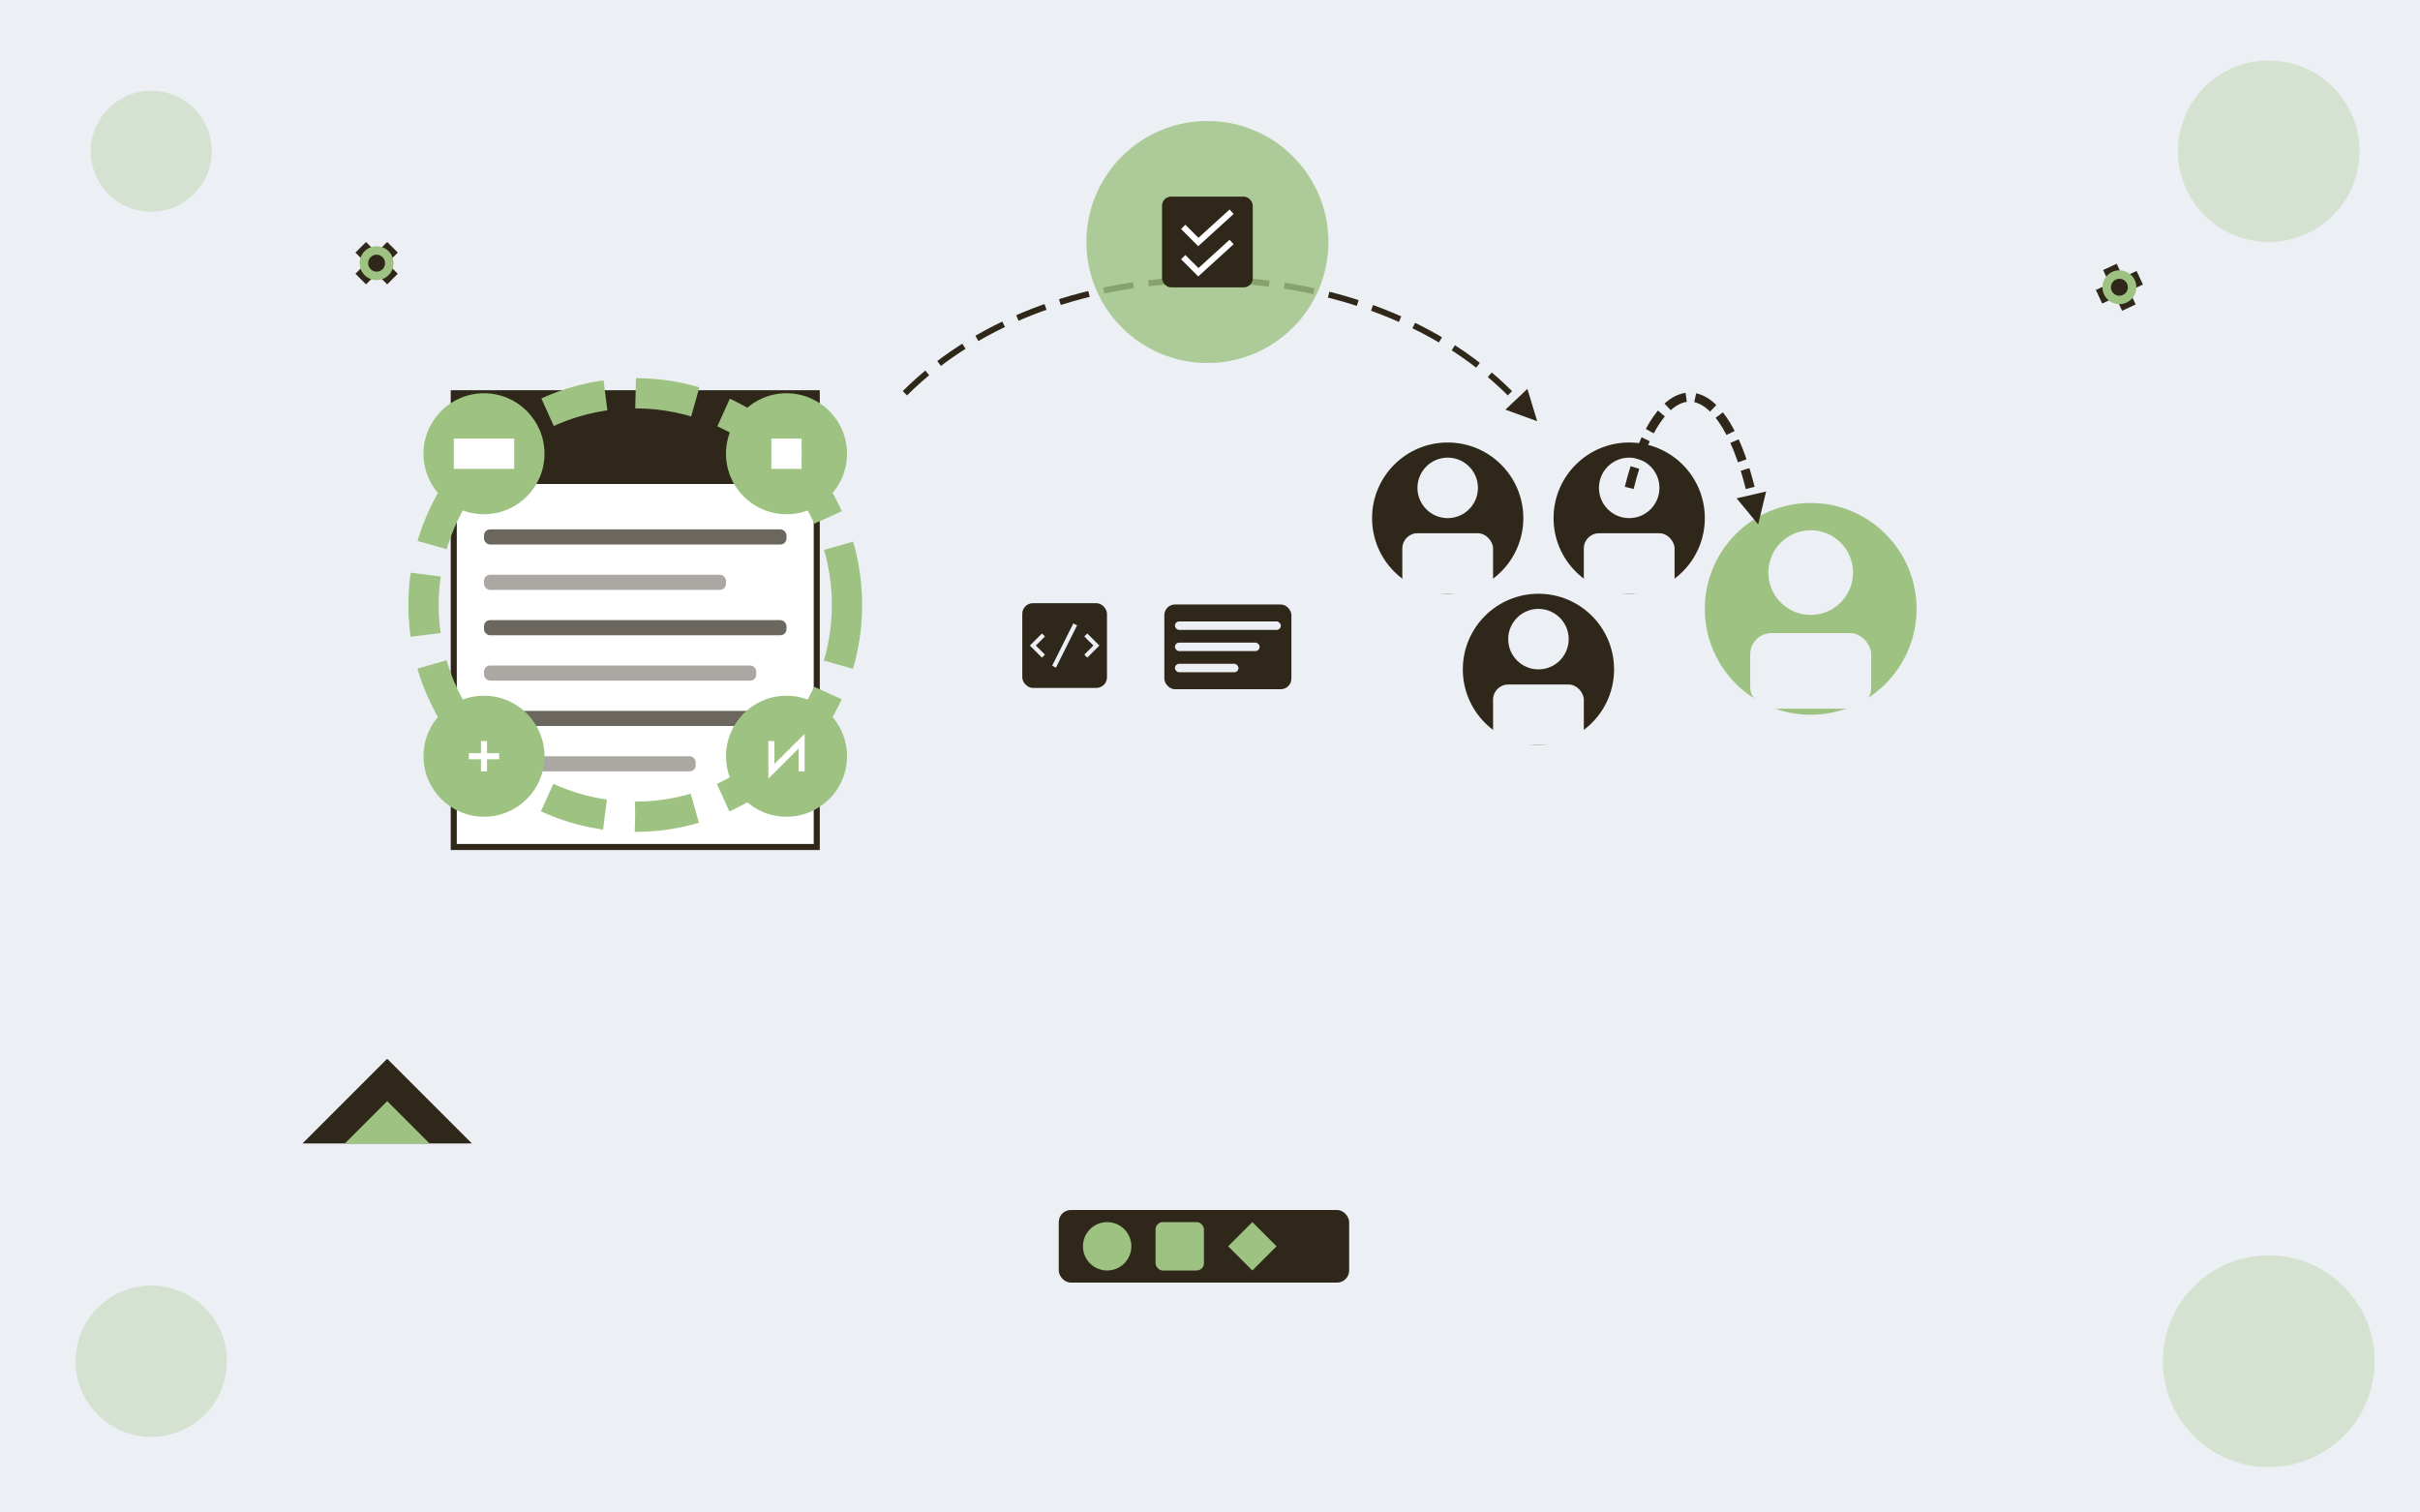
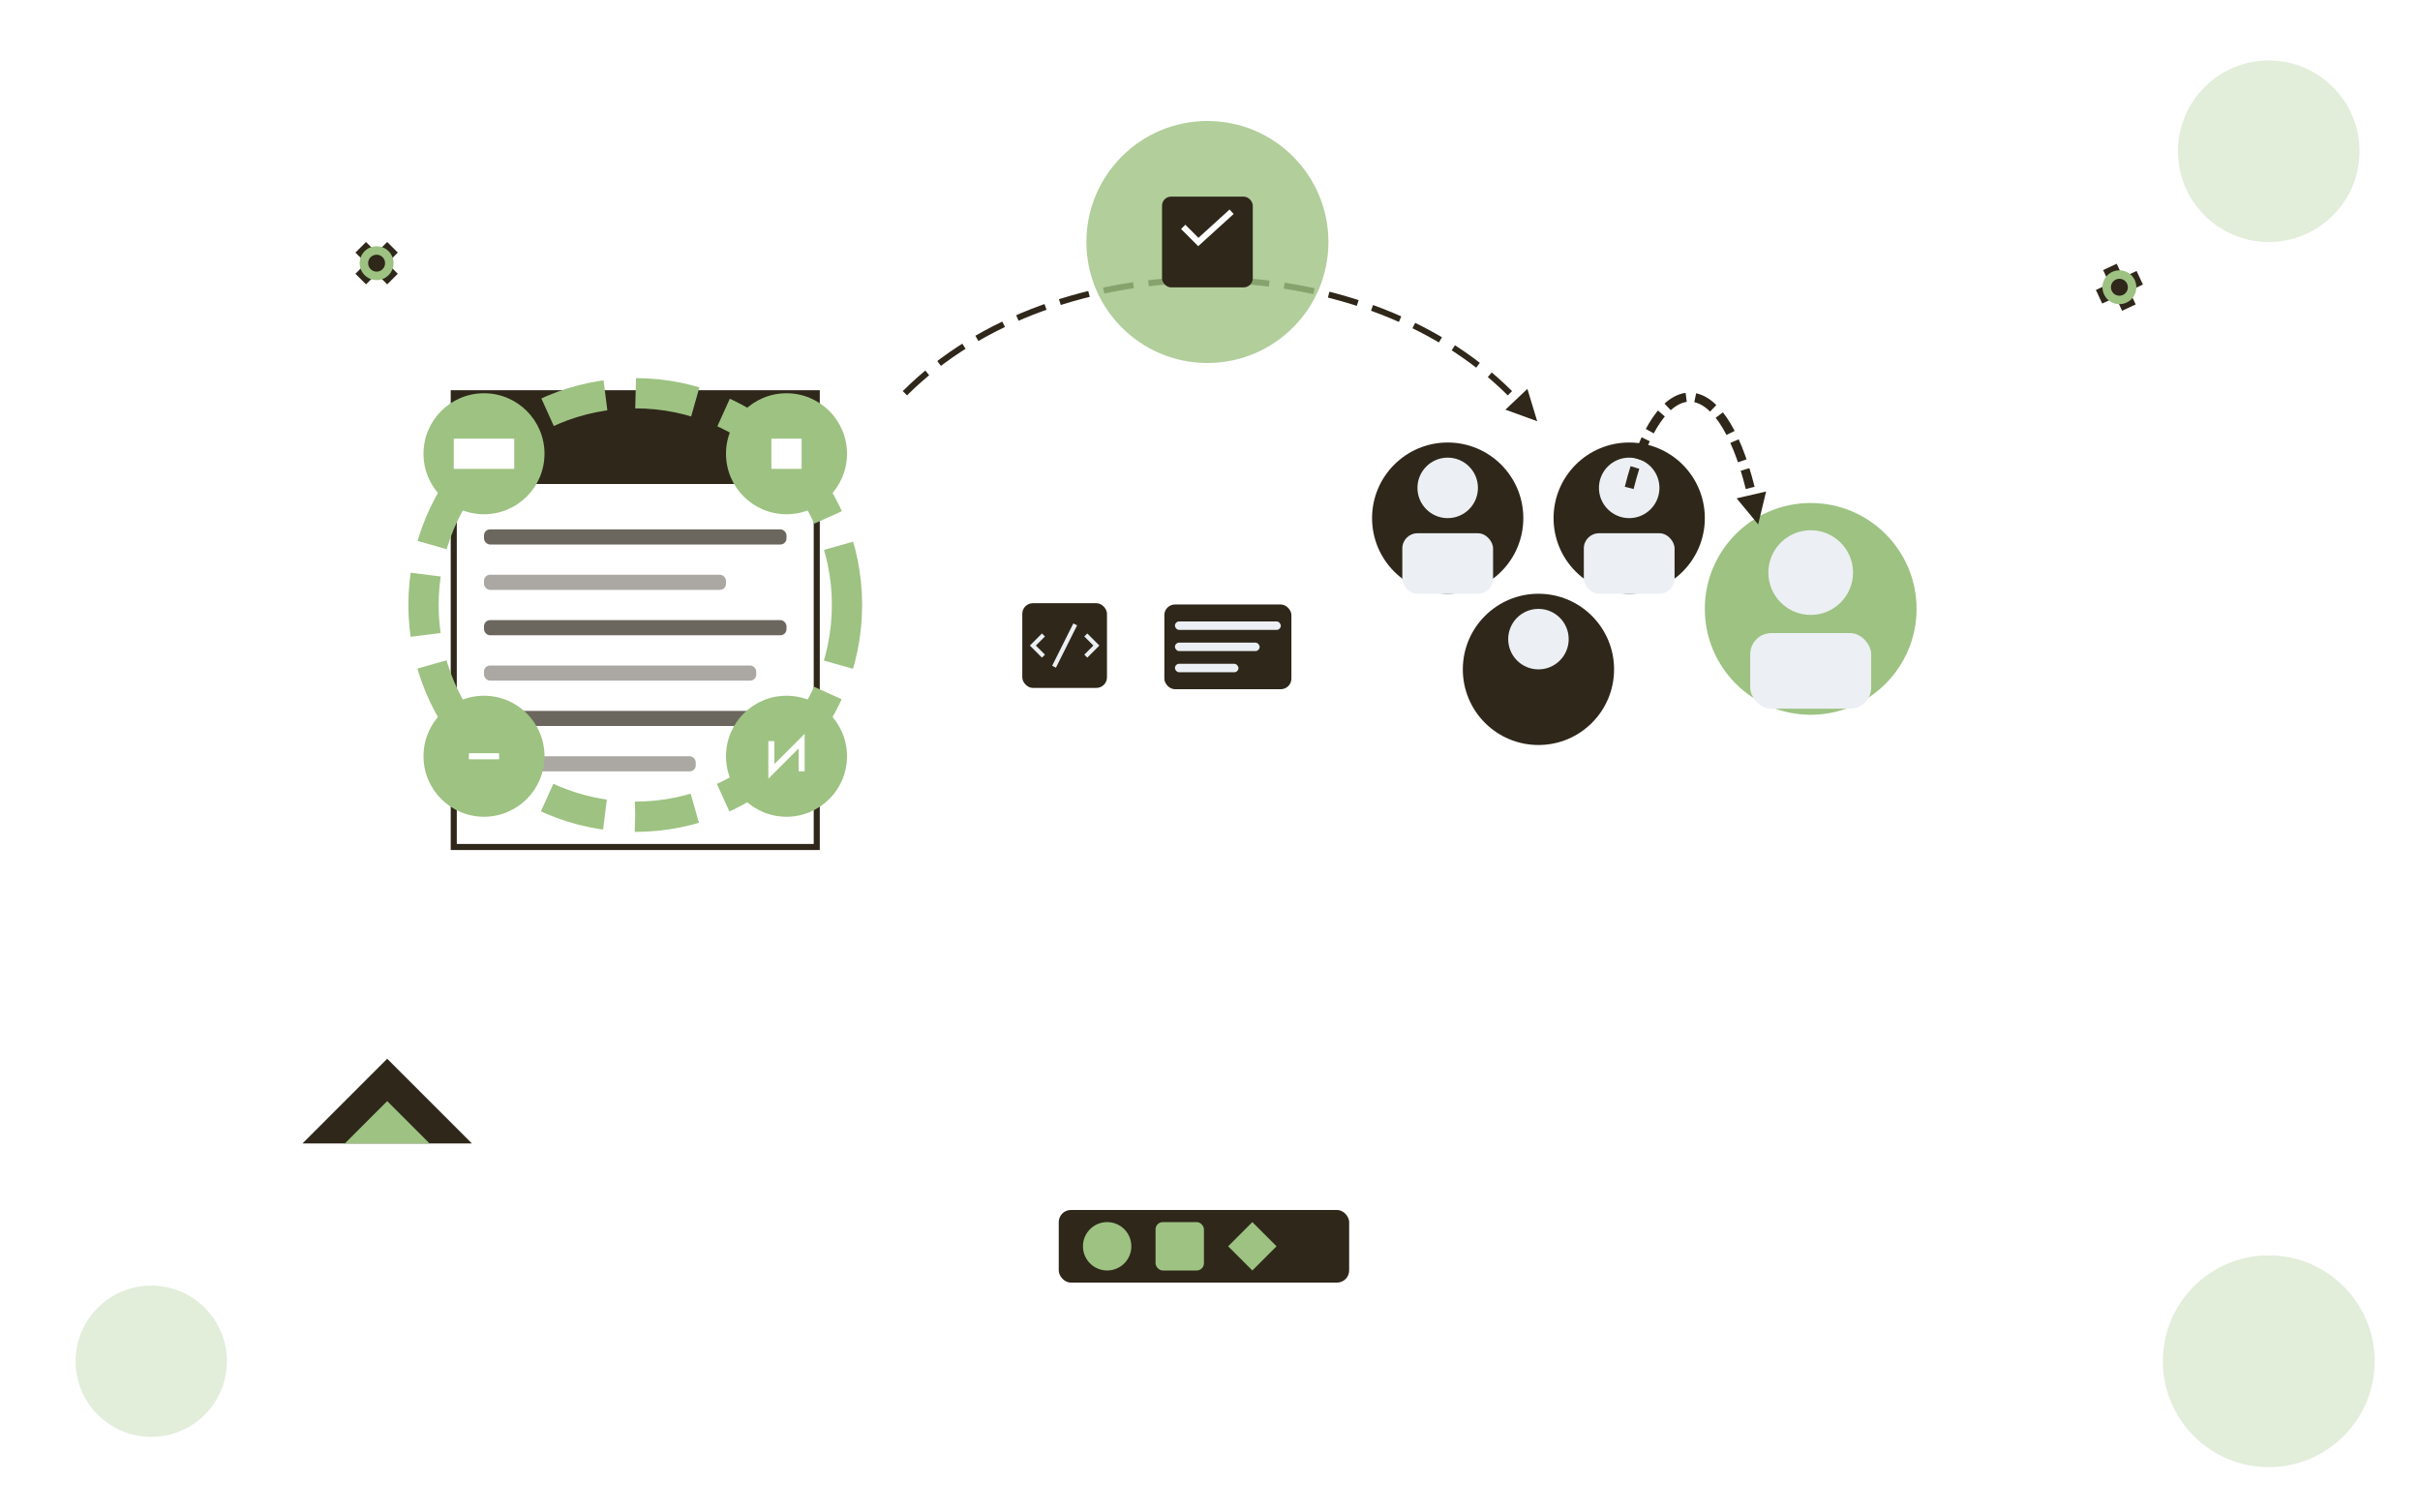
<svg xmlns="http://www.w3.org/2000/svg" id="svg43" version="1.1" viewBox="0 0 800 500">
  <defs id="defs43">
    <pattern patternTransform="translate(0.857,0.428)" id="pattern43" />
  </defs>
-   <rect id="rect1" fill="#eceff3" height="500" width="800" />
  <pattern patternUnits="userSpaceOnUse" height="20" width="20" id="gridPattern">
    <path id="path1" stroke-width="1" stroke="#d9dde3" fill="none" d="M 20 0 L 0 0 0 20" />
  </pattern>
  <rect y="0.428" x="0.857" style="fill:url(#pattern43)" id="rect2" opacity="0.3" fill="url(#gridPattern)" height="500" width="800" />
  <g id="project-process">
    <g id="g10" transform="translate(150, 130)">
      <rect id="rect3" stroke-width="2" stroke="#2e271a" fill="white" height="150" width="120" y="0" x="0" />
      <rect id="rect4" fill="#2e271a" height="30" width="120" y="0" x="0" />
      <rect id="rect5" opacity="0.7" fill="#2e271a" rx="2" height="5" width="100" y="45" x="10" />
      <rect id="rect6" opacity="0.4" fill="#2e271a" rx="2" height="5" width="80" y="60" x="10" />
      <rect id="rect7" opacity="0.7" fill="#2e271a" rx="2" height="5" width="100" y="75" x="10" />
      <rect id="rect8" opacity="0.4" fill="#2e271a" rx="2" height="5" width="90" y="90" x="10" />
      <rect id="rect9" opacity="0.7" fill="#2e271a" rx="2" height="5" width="100" y="105" x="10" />
      <rect id="rect10" opacity="0.4" fill="#2e271a" rx="2" height="5" width="70" y="120" x="10" />
      <path id="path10" transform="rotate(45, 15, 20)" stroke-width="1.5" stroke="white" fill="none" d="M 10 15 L 10 25 L 20 25 L 20 15 Z" />
    </g>
    <g id="g15" transform="translate(210, 200)">
      <circle id="circle10" stroke-dasharray="20, 10" stroke-width="10" stroke="#9dc282" fill="none" r="70" cy="0" cx="0" />
      <circle id="circle11" fill="#9dc282" r="20" cy="-50" cx="-50" />
      <rect id="rect11" fill="white" height="10" width="20" y="-55" x="-60" />
      <circle id="circle12" fill="#9dc282" r="20" cy="-50" cx="50" />
      <path id="path12" fill="white" d="M 45 -55 L 55 -55 L 55 -45 L 45 -45 Z" />
-       <path id="path13" stroke="white" fill="white" d="M 45 -50 L 55 -50" />
      <circle id="circle13" fill="#9dc282" r="20" cy="50" cx="50" />
      <path id="path14" stroke-width="2" stroke="white" fill="none" d="M 45 45 L 45 55 L 55 45 L 55 55" />
      <circle id="circle14" fill="#9dc282" r="20" cy="50" cx="-50" />
-       <path id="path15" stroke-width="2" stroke="white" fill="none" d="M -55 50 L -45 50 M -50 45 L -50 55" />
+       <path id="path15" stroke-width="2" stroke="white" fill="none" d="M -55 50 L -45 50 M -50 45 " />
    </g>
  </g>
  <g transform="translate(-21.422,1.285)" id="team-resources">
    <g id="g20" transform="translate(500,170)">
      <circle id="circle15" fill="#2e271a" r="25" cy="0" cx="0" />
      <circle id="circle16" fill="#eceff3" r="10" cy="-10" cx="0" />
      <rect id="rect16" fill="#eceff3" rx="5" height="20" width="30" y="5" x="-15" />
      <circle id="circle17" fill="#2e271a" r="25" cy="0" cx="60" />
      <circle id="circle18" fill="#eceff3" r="10" cy="-10" cx="60" />
      <rect id="rect18" fill="#eceff3" rx="5" height="20" width="30" y="5" x="45" />
      <circle id="circle19" fill="#2e271a" r="25" cy="50" cx="30" />
      <circle id="circle20" fill="#eceff3" r="10" cy="40" cx="30" />
-       <rect id="rect20" fill="#eceff3" rx="5" height="20" width="30" y="55" x="15" />
    </g>
    <g id="g30" transform="translate(620,200)">
      <circle id="circle21" fill="#9dc282" r="35" cy="0" cx="0" />
      <circle id="circle22" fill="#eceff3" r="14" cy="-12" cx="0" />
      <rect id="rect22" fill="#eceff3" rx="7" height="25" width="40" y="8" x="-20" />
      <g id="g26" transform="matrix(0.7,0,0,0.7,-213.668,-1.448)">
        <rect id="rect23" fill="#2e271a" rx="5" height="40" width="60" y="0" x="0" />
        <rect id="rect24" fill="#eceff3" rx="2" height="4" width="50" y="8" x="5" />
        <rect id="rect25" fill="#eceff3" rx="2" height="4" width="40" y="18" x="5" />
        <rect id="rect26" fill="#eceff3" rx="2" height="4" width="30" y="28" x="5" />
      </g>
      <g id="g29" transform="matrix(0.7,0,0,0.7,-260.634,-1.877)">
        <rect id="rect27" fill="#2e271a" rx="5" height="40" width="40" y="0" x="0" />
        <path id="path27" stroke-width="2" stroke="#eceff3" fill="none" d="m 10,15 -5,5 5,5" />
        <path id="path28" stroke-width="2" stroke="#eceff3" fill="none" d="m 30,15 5,5 -5,5" />
        <path id="path29" stroke-width="2" stroke="#eceff3" fill="none" d="M 15,30 25,10" />
      </g>
    </g>
    <path id="path30" stroke-dasharray="7, 3" stroke-width="3" stroke="#2e271a" fill="none" d="m 560,160 c 10,-40 30,-40 40,0" />
    <polygon transform="rotate(-13.011,654.232,154.473)" id="polygon30" fill="#2e271a" points="595,150 605,150 600,160" />
  </g>
  <g transform="translate(-0.857)" id="connecting-elements">
    <path id="path31" stroke-dasharray="10, 5" stroke-width="2" stroke="#2e271a" fill="none" d="m 300,130 c 50,-50 150,-50 200,0" />
    <polygon transform="rotate(46.567,493.764,145.11)" id="polygon31" fill="#2e271a" points="500,130 490,125 490,135" />
    <g id="g33" transform="translate(400,80)">
      <circle id="circle31" opacity="0.8" fill="#9dc282" r="40" cy="0" cx="0" />
      <rect id="rect31" fill="#2e271a" rx="3" height="30" width="30" y="-15" x="-15" />
      <path id="path32" stroke-width="2" stroke="#ffffff" fill="none" d="M -8,-5 -3,0 8,-10" />
-       <path id="path33" stroke-width="2" stroke="#ffffff" fill="none" d="M -8,5 -3,10 8,0" />
    </g>
  </g>
  <g id="technical-elements">
    <g id="g35" transform="translate(100, 80) scale(0.7)">
      <path id="path34" fill="#2e271a" d="M 30,0 L 35,5 L 40,0 L 45,5 L 40,10 L 45,15 L 40,20 L 35,15 L 30,20 L 25,15 L 30,10 L 25,5 Z" />
      <circle id="circle34" fill="#9dc282" r="8" cy="10" cx="35" />
      <circle id="circle35" fill="#2e271a" r="4" cy="10" cx="35" />
    </g>
    <g id="g37" transform="translate(680, 80) scale(0.7) rotate(20)">
      <path id="path35" fill="#2e271a" d="M 30,0 L 35,5 L 40,0 L 45,5 L 40,10 L 45,15 L 40,20 L 35,15 L 30,20 L 25,15 L 30,10 L 25,5 Z" />
      <circle id="circle36" fill="#9dc282" r="8" cy="10" cx="35" />
      <circle id="circle37" fill="#2e271a" r="4" cy="10" cx="35" />
    </g>
    <g id="g38" transform="translate(350, 400) scale(0.8)">
      <rect id="rect37" fill="#2e271a" rx="5" height="30" width="120" y="0" x="0" />
      <circle id="circle38" fill="#9dc282" r="10" cy="15" cx="20" />
      <rect id="rect38" fill="#9dc282" rx="3" height="20" width="20" y="5" x="40" />
      <polygon id="polygon38" fill="#9dc282" points="80,5 90,15 80,25 70,15" />
    </g>
    <g id="g40" transform="translate(100, 350) scale(0.7)">
      <polygon id="polygon39" fill="#2e271a" points="0,40 40,0 80,40" />
      <polygon id="polygon40" fill="#9dc282" points="20,40 40,20 60,40" />
    </g>
  </g>
  <circle id="circle40" opacity="0.3" fill="#9dc282" r="25" cy="450" cx="50" />
  <circle id="circle41" opacity="0.3" fill="#9dc282" r="35" cy="450" cx="750" />
  <circle id="circle42" opacity="0.3" fill="#9dc282" r="30" cy="50" cx="750" />
-   <circle id="circle43" opacity="0.3" fill="#9dc282" r="20" cy="50" cx="50" />
</svg>